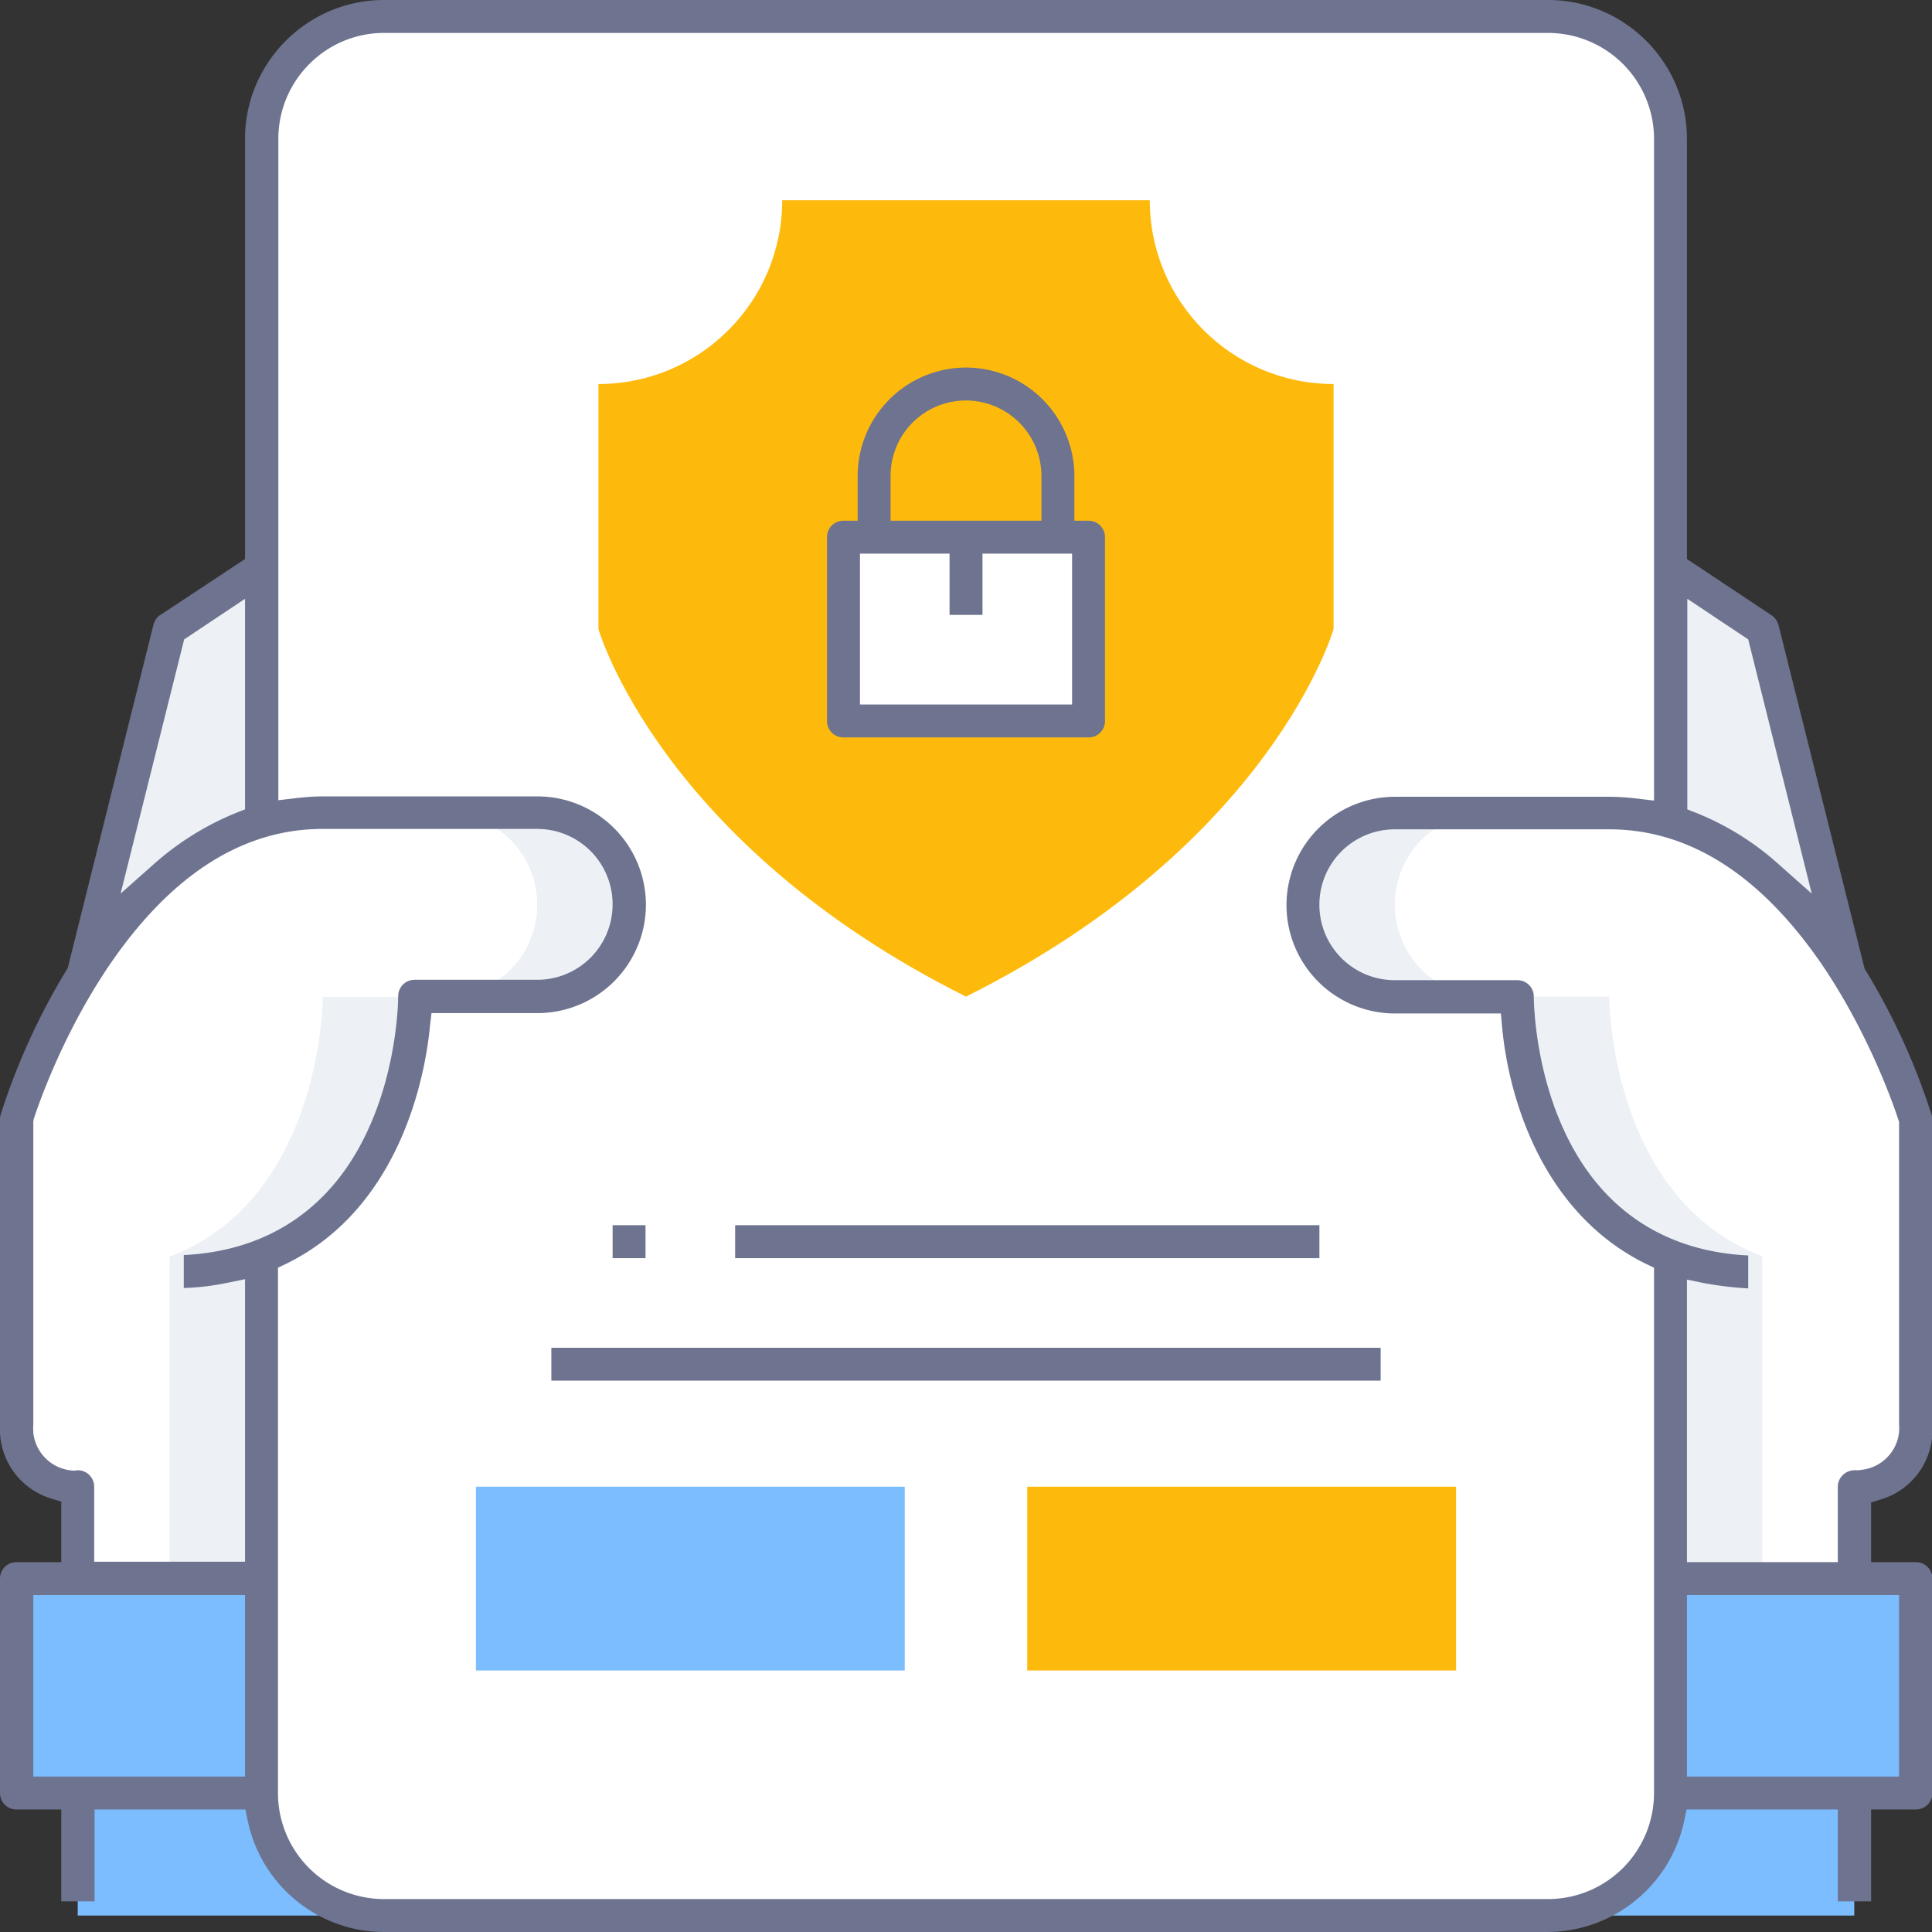
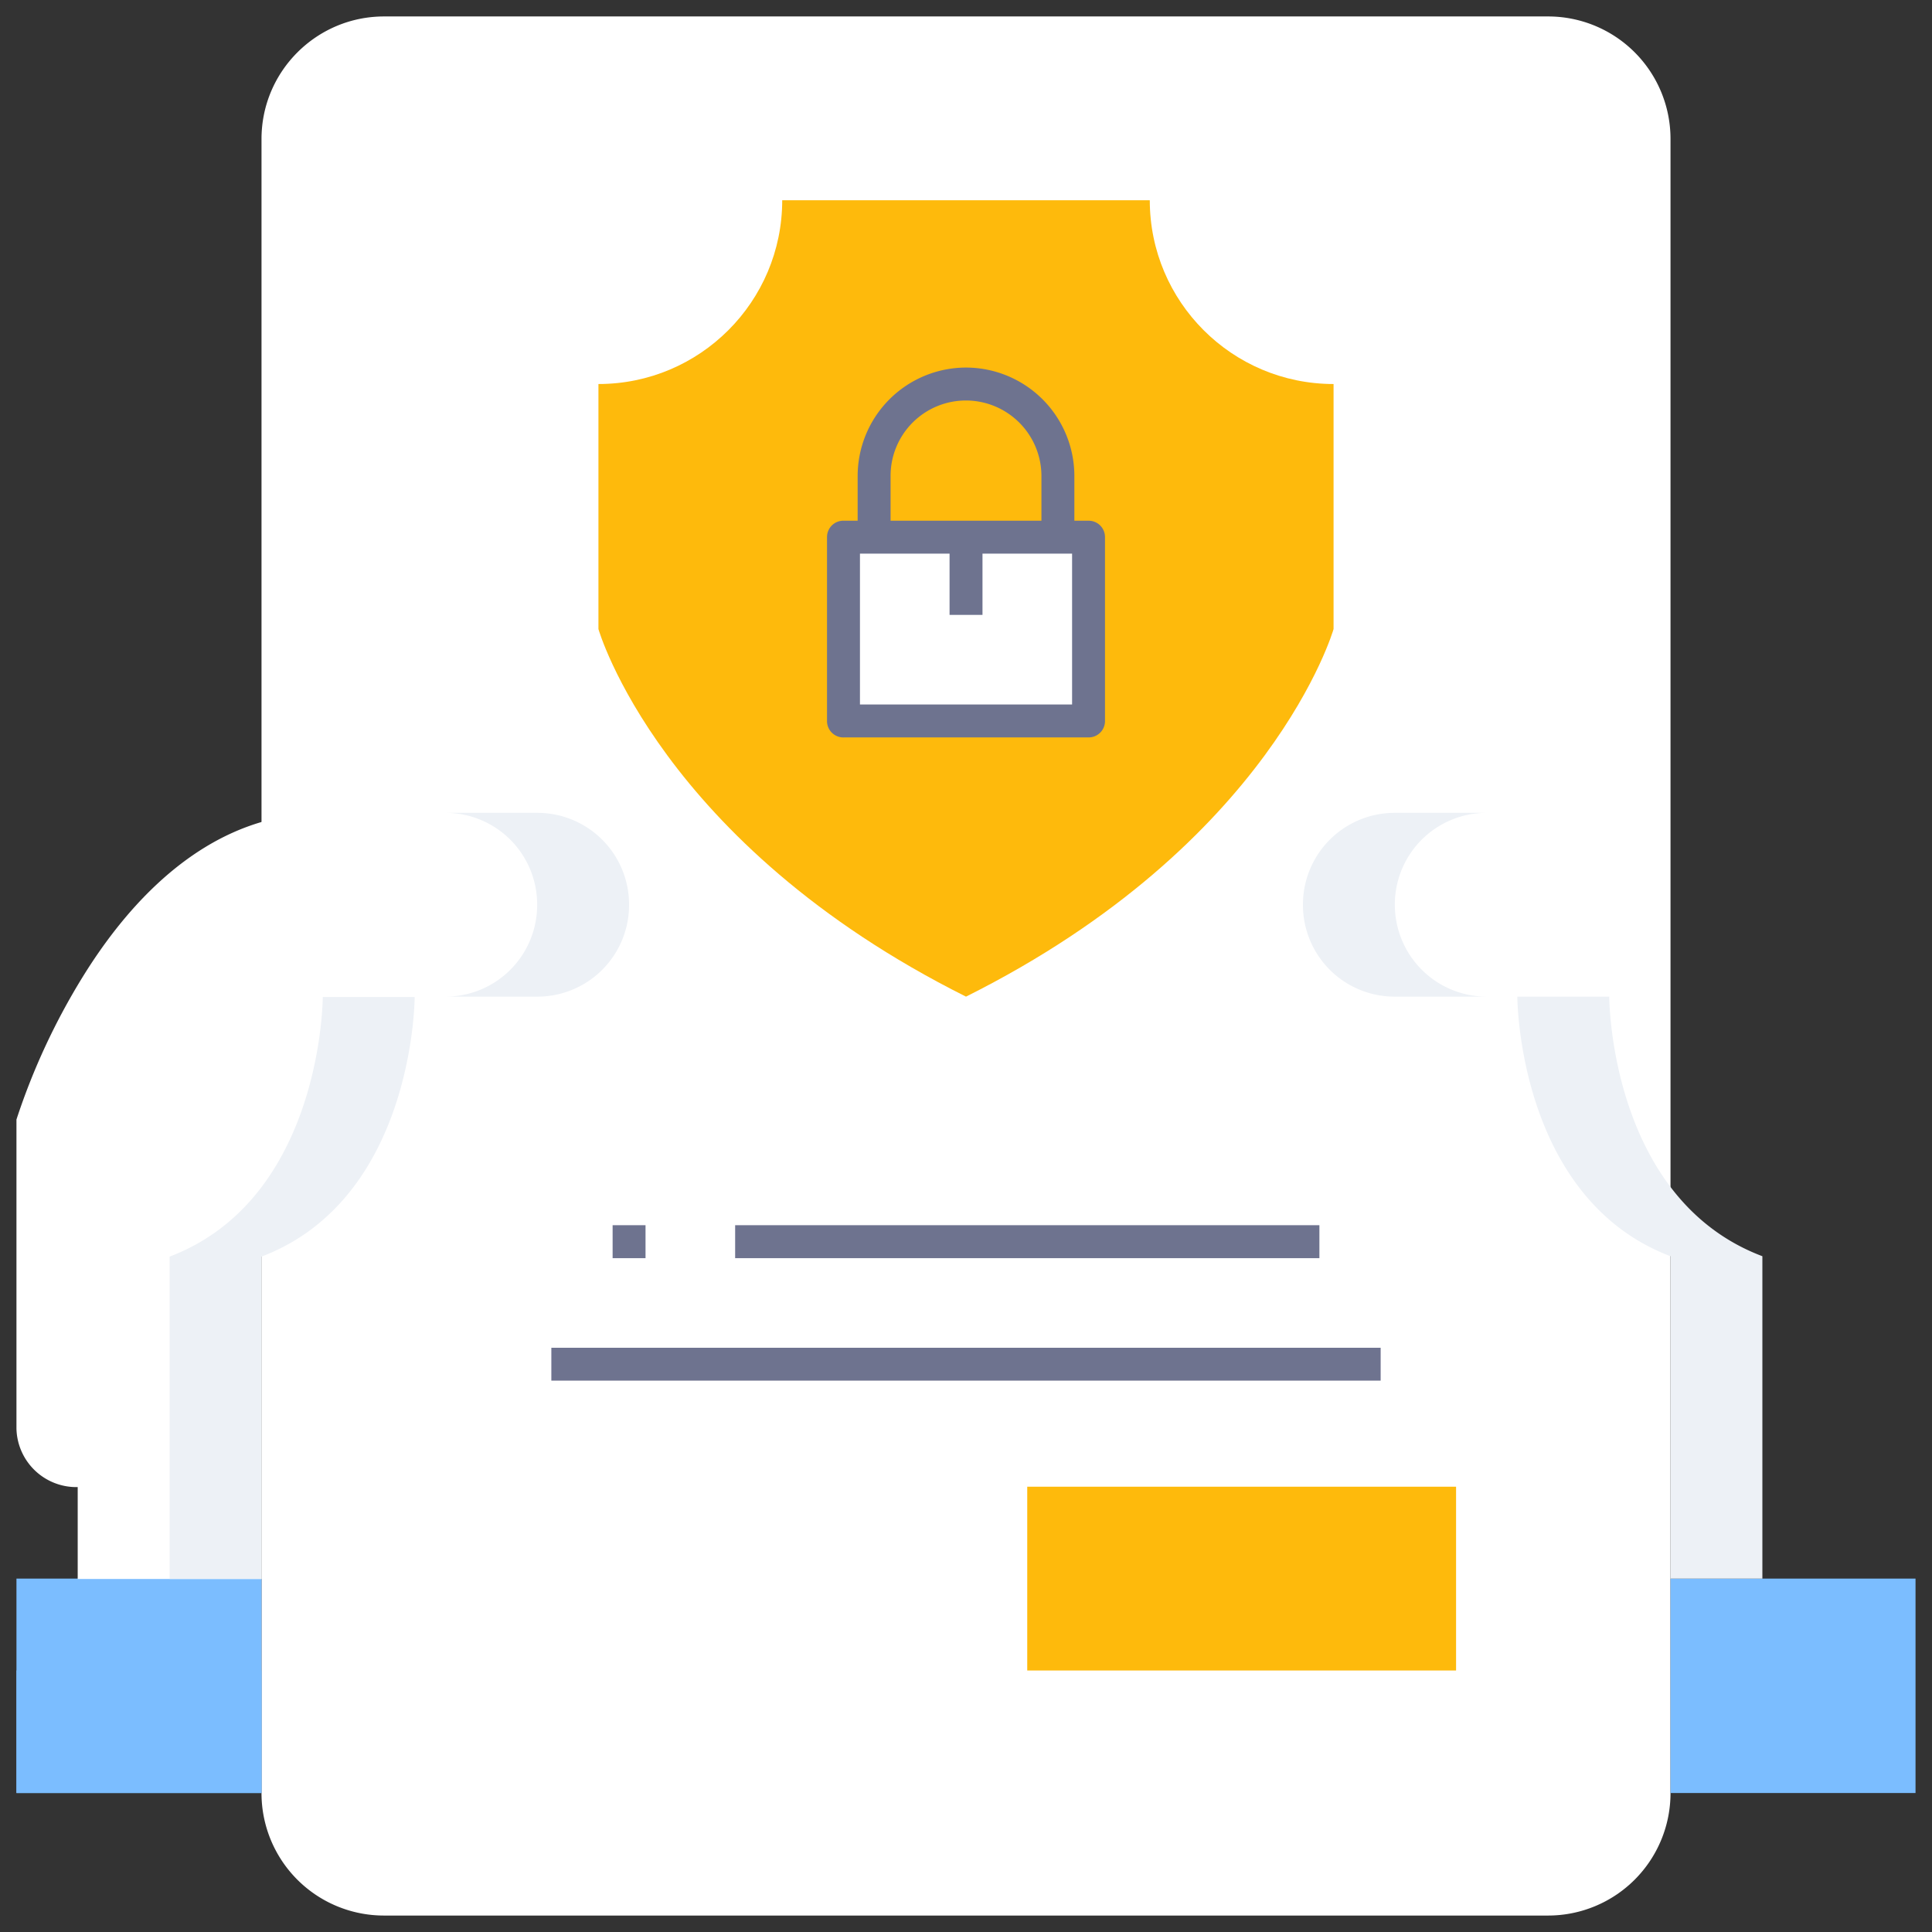
<svg xmlns="http://www.w3.org/2000/svg" width="112" height="112" fill="none">
  <rect width="100%" height="100%" fill="#333333" stroke="none" />
  <g clip-path="url(#a)">
    <path d="M22.263.954h67.475a7.095 7.095 0 0 1 7.103 7.103v95.886a7.095 7.095 0 0 1-7.103 7.103H22.263a7.095 7.095 0 0 1-7.103-7.103V8.057c0-3.929 3.196-7.103 7.103-7.103z" fill="#fff" />
    <path d="M15.16 91.513v12.43H.954v-12.43h14.204z" fill="#7BBDFF" />
    <path d="M15.16 96.84v7.103H.954V96.84h14.204zM111.045 91.513v12.43H96.84v-12.43h14.205z" fill="#7BBDFF" />
-     <path d="M111.045 96.84v7.103H96.84V96.84h14.205zM22.262 111.046H4.506v-7.103H15.16c0 3.929 3.196 7.103 7.102 7.103zM107.494 103.943v7.103H89.737a7.095 7.095 0 0 0 7.103-7.103h10.654z" fill="#7BBDFF" />
-     <path d="M15.16 32.916v14.716c-4.64 1.354-8.035 5.216-10.344 8.945l5.017-20.11 5.327-3.55zM107.206 56.6c-2.309-3.73-5.727-7.592-10.344-8.946V32.94l5.327 3.55 5.017 20.11z" fill="#EDF1F6" />
    <path d="M15.16 72.847v18.689H4.504v-5.328a3.473 3.473 0 0 1-3.55-3.395V64.9a38.652 38.652 0 0 1 3.861-8.302c2.309-3.729 5.727-7.59 10.343-8.945a12.06 12.06 0 0 1 3.552-.51h12.43a5.314 5.314 0 0 1 5.326 5.327 5.314 5.314 0 0 1-5.327 5.327h-7.102c0-.022 0 11.675-8.879 15.049z" fill="#fff" />
    <path d="M9.833 72.847v18.689h5.327v-18.69c8.878-3.373 8.878-15.048 8.878-15.048h-5.327c0-.022 0 11.675-8.878 15.049zM31.14 47.122h-5.326a5.314 5.314 0 0 1 5.326 5.327 5.314 5.314 0 0 1-5.326 5.327h5.326a5.314 5.314 0 0 0 5.328-5.327 5.314 5.314 0 0 0-5.328-5.327z" fill="#EDF1F6" />
-     <path d="M107.494 86.186v5.327H96.84V72.824c-8.878-3.373-8.878-15.048-8.878-15.048h-7.103a5.314 5.314 0 0 1-5.327-5.327 5.314 5.314 0 0 1 5.327-5.327h12.43c1.198 0 2.397.177 3.551.51 4.639 1.354 8.035 5.216 10.343 8.945a39.219 39.219 0 0 1 3.863 8.301v17.757a3.474 3.474 0 0 1-3.396 3.551h-.156z" fill="#fff" />
    <path d="M80.86 52.449a5.314 5.314 0 0 1 5.326-5.327H80.86a5.314 5.314 0 0 0-5.327 5.327 5.314 5.314 0 0 0 5.327 5.327h5.327a5.328 5.328 0 0 1-5.327-5.327zM93.289 57.776h-5.327s0 11.675 8.878 15.048v18.69h5.327v-18.69c-8.878-3.351-8.878-15.048-8.878-15.048z" fill="#EDF1F6" />
    <path d="M77.308 36.468S73.757 48.898 56 57.776c-17.756-8.879-21.308-21.308-21.308-21.308V22.262c5.882 0 10.654-4.772 10.654-10.654h21.308c0 5.882 4.772 10.654 10.654 10.654v14.206z" fill="#FEBA0C" />
    <path d="M48.898 31.14h14.205v10.655H48.897V31.14z" fill="#fff" />
-     <path d="M27.59 86.186h24.86V96.84H27.59V86.186z" fill="#7BBDFF" />
    <path d="M59.552 86.186H84.41V96.84h-24.86V86.186z" fill="#FEBA0C" />
-     <path d="M22.262 112c-3.818 0-7.125-2.708-7.902-6.459l-.133-.644H5.482v5.327H3.551v-5.327H.954a.947.947 0 0 1-.954-.954v-12.43c0-.532.421-.954.954-.954h2.597v-3.507l-.577-.178A4.188 4.188 0 0 1 0 82.657V64.856c0-.089.022-.177.044-.266a38.998 38.998 0 0 1 3.818-8.368l.066-.111L8.9 36.201c.067-.222.2-.444.4-.554l4.905-3.241V8.057c0-4.44 3.618-8.057 8.057-8.057h67.475c4.44 0 8.057 3.618 8.057 8.057v24.349l4.906 3.263c.199.133.333.333.399.555l4.994 19.931.067.111a38.507 38.507 0 0 1 3.817 8.368.804.804 0 0 1 .045.266V82.701a4.188 4.188 0 0 1-2.974 4.218l-.577.177v3.463h2.596c.533 0 .955.422.955.954v12.43a.947.947 0 0 1-.955.954h-2.596v5.327h-1.931v-5.327h-8.768l-.133.644A8.14 8.14 0 0 1 89.737 112H22.262zm2.663-52.515c-.221 2.375-1.487 10.432-8.345 13.783l-.466.222v30.453a6.148 6.148 0 0 0 6.148 6.148h67.475a6.148 6.148 0 0 0 6.148-6.148V73.49l-.466-.222c-2.574-1.265-4.66-3.351-6.148-6.17-1.176-2.242-1.953-4.928-2.197-7.613l-.067-.733H80.86a6.29 6.29 0 0 1-6.281-6.281 6.29 6.29 0 0 1 6.281-6.281h12.43c.555 0 1.11.044 1.664.11l.932.111V8.057a6.148 6.148 0 0 0-6.148-6.148H22.262c-3.374 0-6.126 2.752-6.126 6.148V46.39l.932-.11c.555-.067 1.11-.112 1.665-.112h12.43a6.29 6.29 0 0 1 6.281 6.282 6.29 6.29 0 0 1-6.281 6.281h-6.149l-.088.755zm72.892 43.504h12.274V92.468H97.794v10.521h.023zm-95.886 0h12.274V92.468H1.931v10.521zm95.886-12.43h8.723v-4.373c0-.51.421-.932.932-.954h.177c.089 0 .156 0 .244-.022 1.332-.133 2.309-1.31 2.198-2.62V65.035l-.045-.134c-.377-1.154-1.842-5.216-4.505-9.1-3.552-5.127-7.658-7.724-12.252-7.724h-12.43a4.367 4.367 0 0 0-4.373 4.373 4.367 4.367 0 0 0 4.373 4.372h7.103c.532 0 .954.422.954.955 0 .155.022 3.95 1.71 7.657 2.063 4.572 5.77 7.103 10.72 7.347v1.909a19.881 19.881 0 0 1-2.575-.31l-.977-.2v16.38h.023zM4.55 85.232c.51.022.91.444.91.954v4.35h8.745v-16.38l-.977.2c-.843.178-1.709.288-2.574.31v-1.908c4.95-.244 8.656-2.775 10.72-7.347 1.687-3.707 1.71-7.502 1.71-7.657 0-.533.421-.955.954-.955h7.102a4.367 4.367 0 0 0 4.373-4.373 4.367 4.367 0 0 0-4.373-4.372H18.71c-4.594 0-8.7 2.597-12.251 7.724-2.664 3.862-4.129 7.946-4.506 9.1l-.022.156v17.579c-.022.155 0 .31 0 .444a2.455 2.455 0 0 0 2.441 2.197c.045-.022.111-.022.178-.022zm93.267-38.31.51.2a16.072 16.072 0 0 1 4.728 2.93l1.975 1.753-3.684-14.738-3.53-2.353v12.208zm-87.141-9.855L6.99 51.805l1.976-1.754a16.533 16.533 0 0 1 4.727-2.93l.511-.2V34.715l-3.53 2.353z" fill="#6E738F" />
    <path d="M48.898 42.75a.947.947 0 0 1-.955-.955V31.14c0-.533.422-.955.955-.955h.821V27.59A6.29 6.29 0 0 1 56 21.308a6.29 6.29 0 0 1 6.282 6.281v2.597h.821c.533 0 .955.422.955.955v10.654a.947.947 0 0 1-.955.954H48.898zm.976-1.91H62.15v-8.745h-5.194v3.552h-1.909v-3.552h-5.194v8.745h.022zM56 23.217a4.367 4.367 0 0 0-4.372 4.372v2.597h8.745V27.59A4.381 4.381 0 0 0 56 23.217zM37.422 71.027h-1.908v1.909h1.908v-1.91zM76.487 71.027h-33.87v1.909h33.87v-1.91zM80.038 78.13H31.962v1.908h48.076v-1.909z" fill="#6E738F" />
  </g>
  <defs>
    <clipPath id="a">
      <path fill="#fff" d="M0 0h112v112H0z" />
    </clipPath>
  </defs>
</svg>